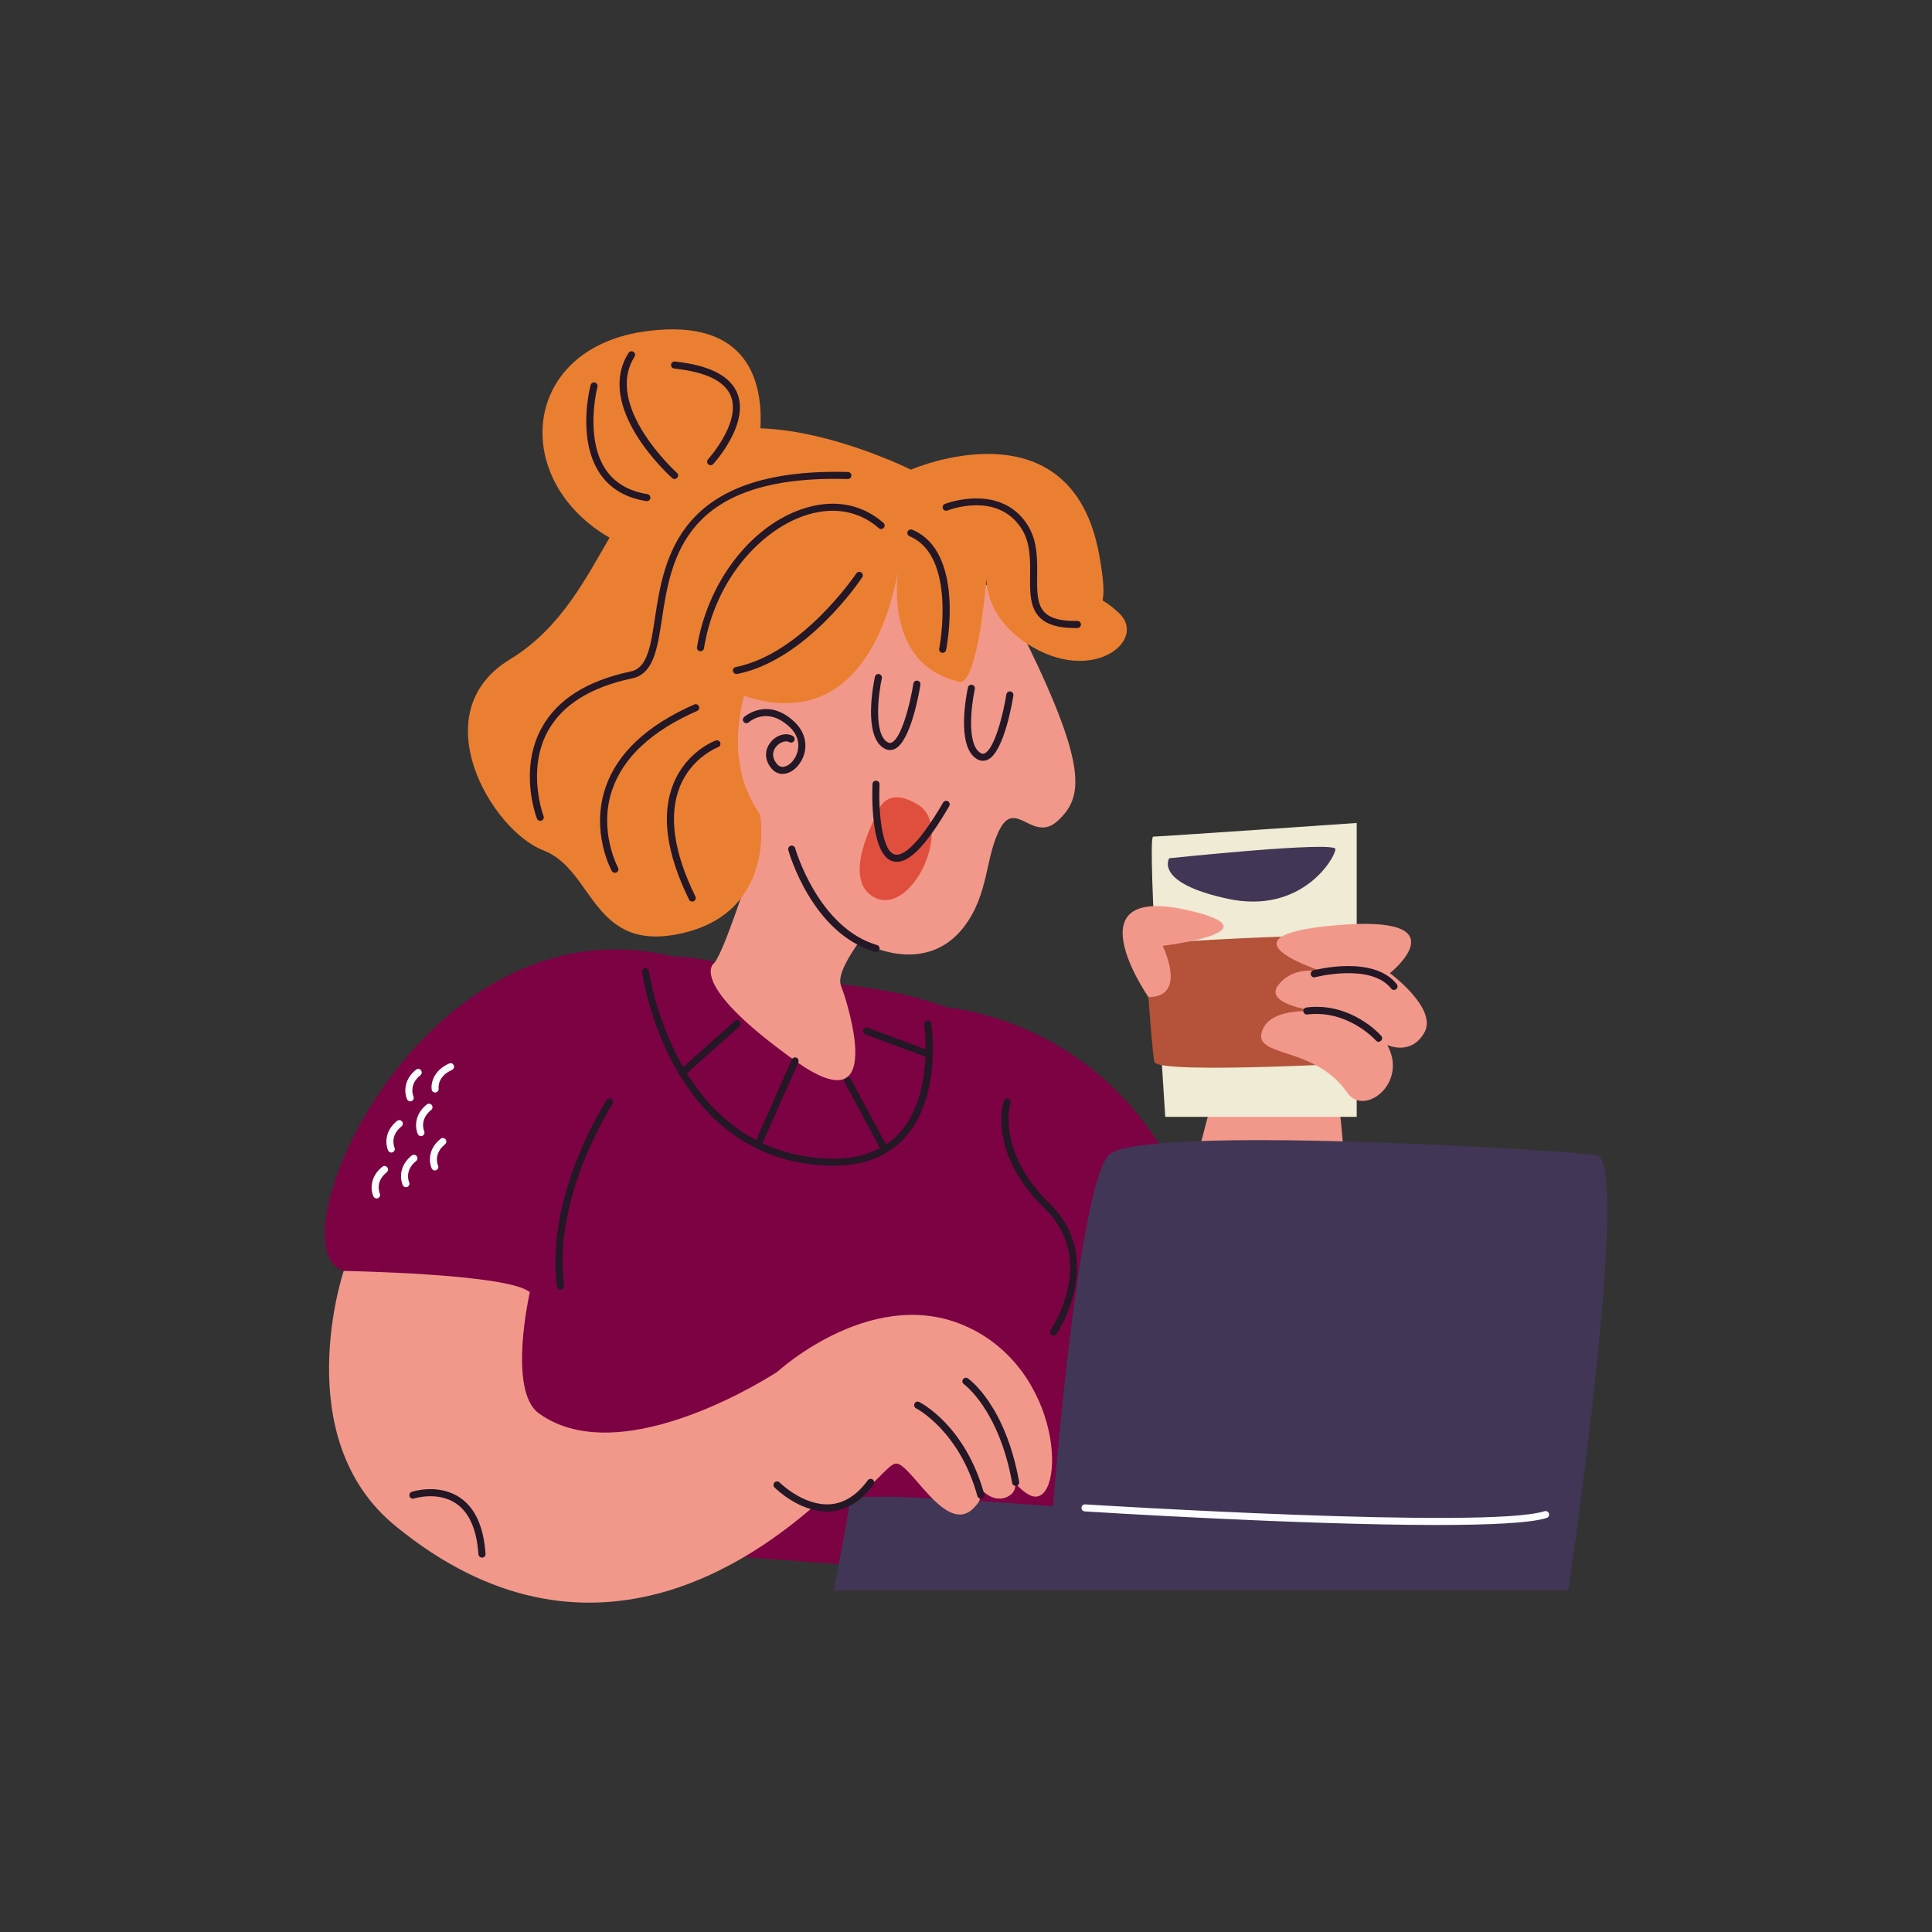
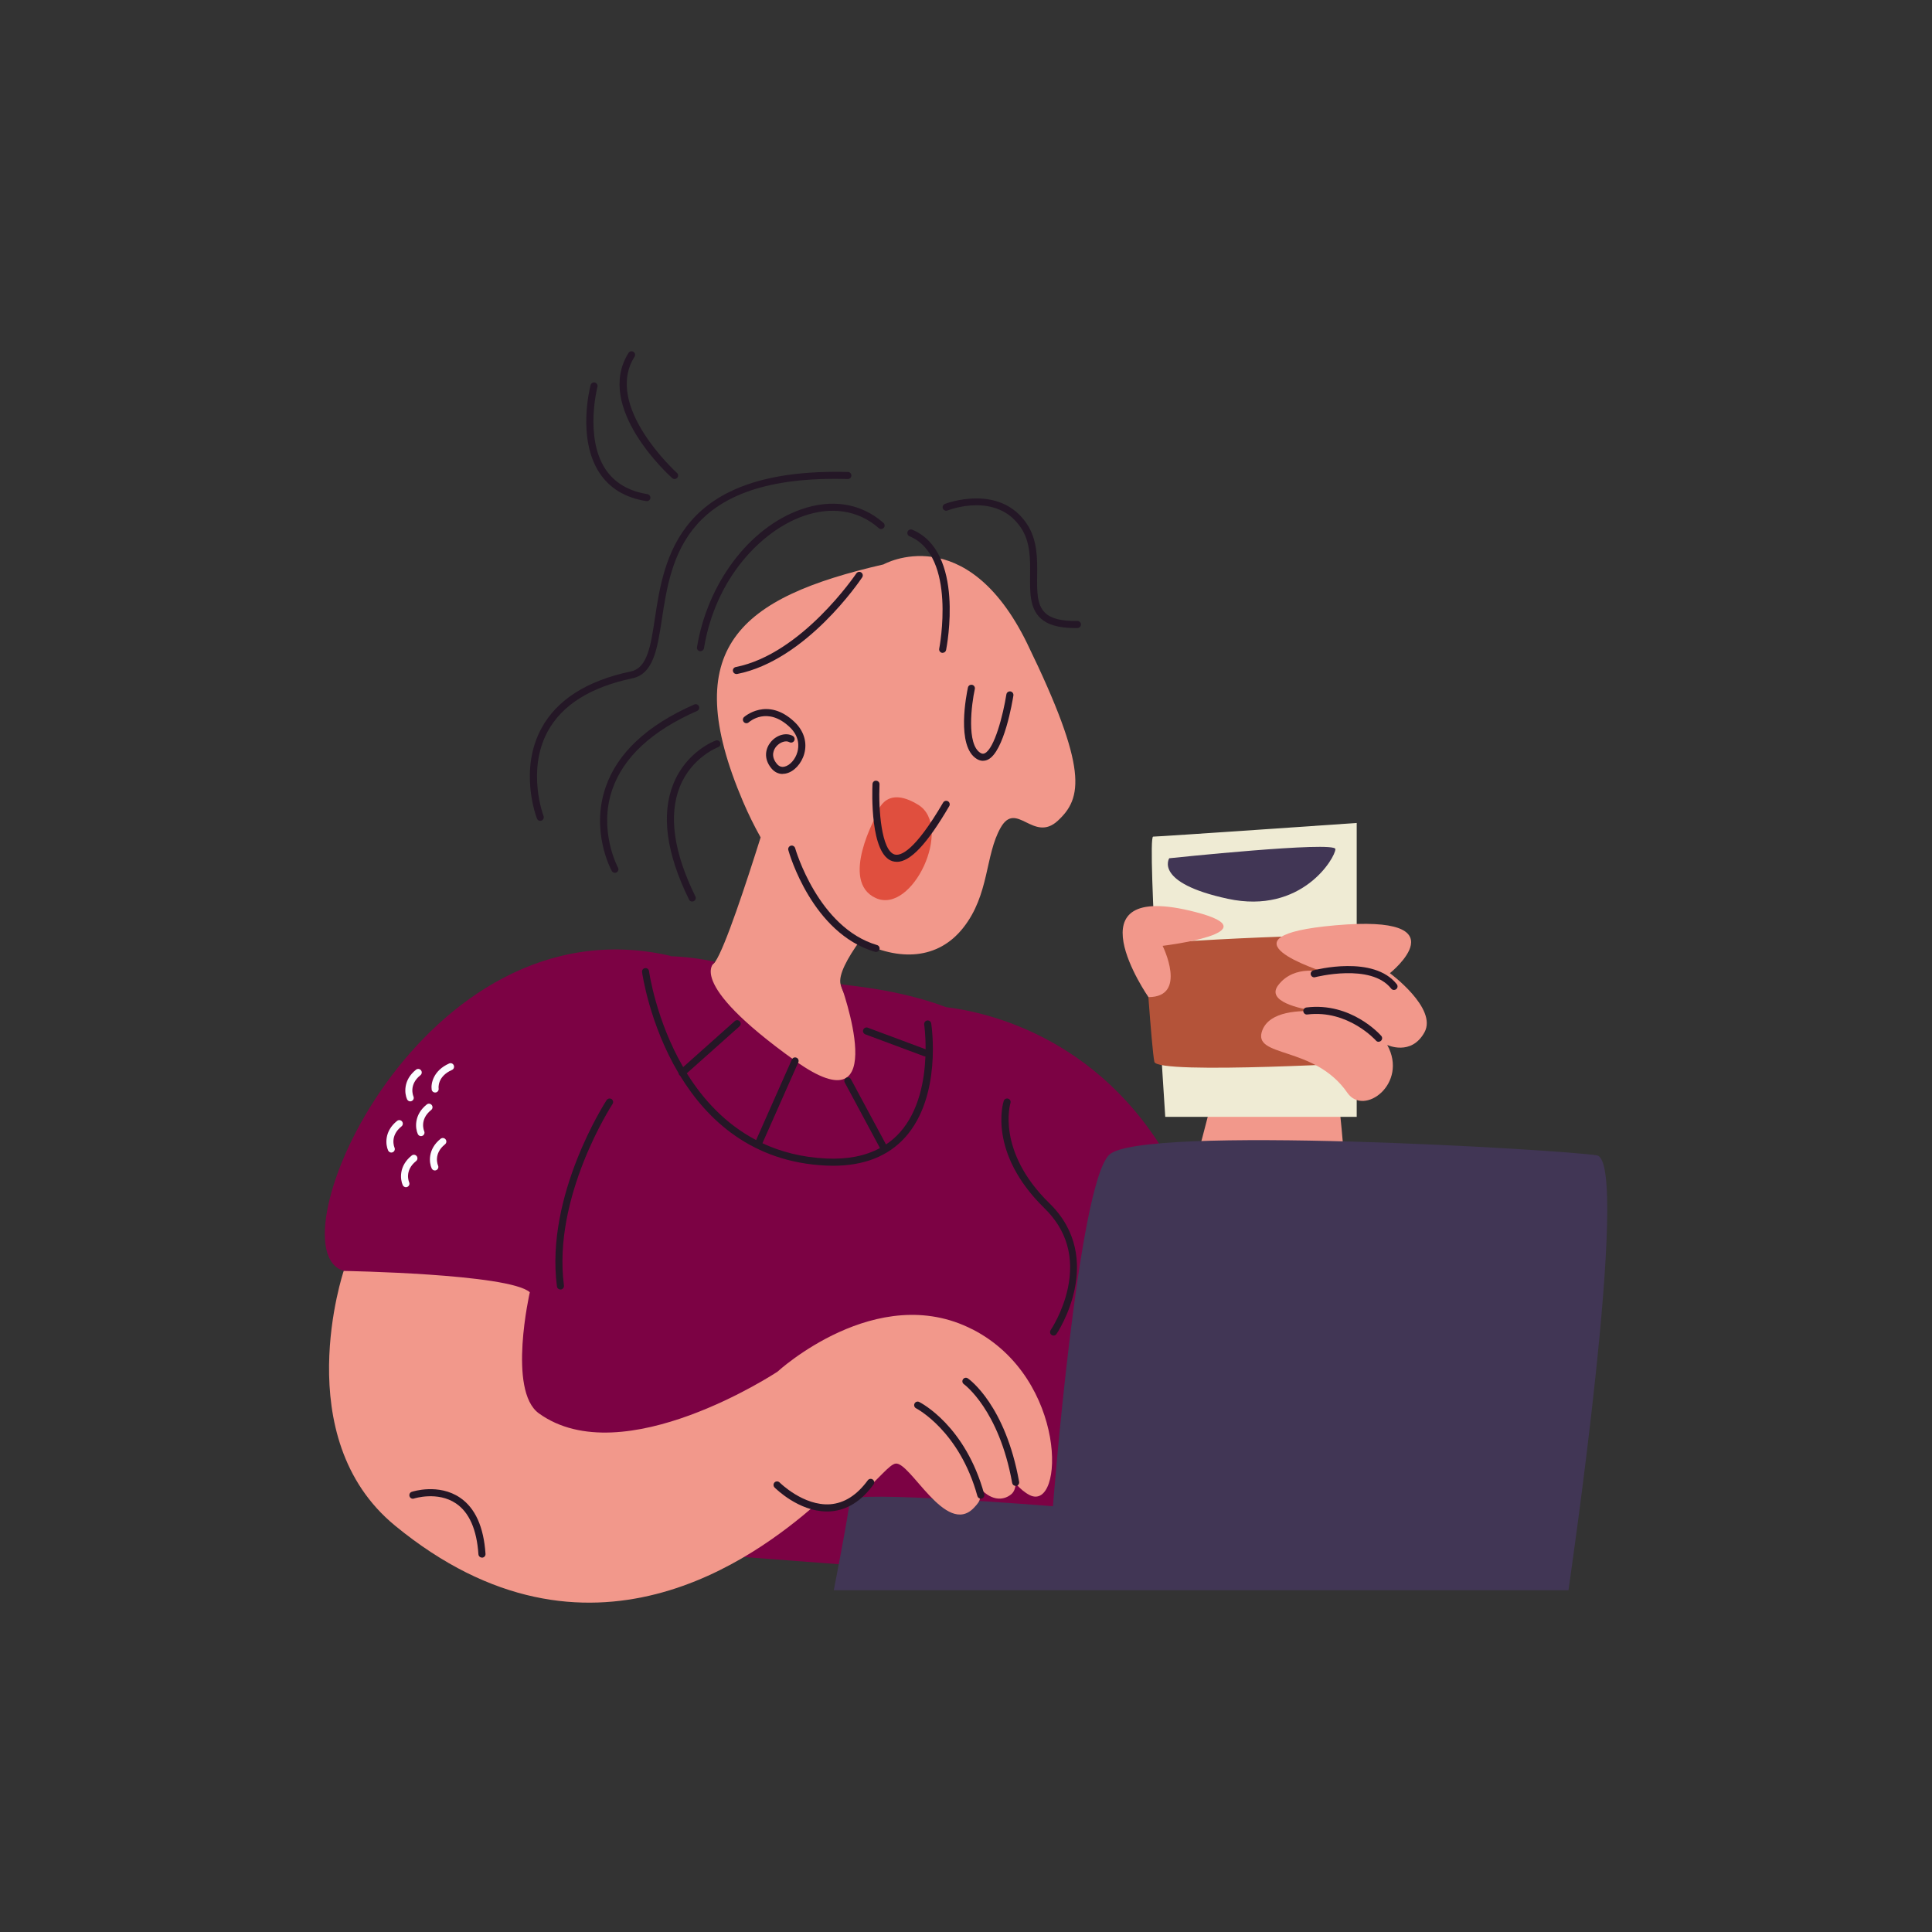
<svg xmlns="http://www.w3.org/2000/svg" version="1.1" viewBox="0 0 300 300">
  <rect x="0" y="0" width="300" height="300" fill="#333333" stroke="none" />
  <defs>
    <style>
      .cls-1 {
        fill: #efebd4;
      }

      .cls-2 {
        fill: #241726;
      }

      .cls-3 {
        fill: #f2988b;
      }

      .cls-4 {
        fill: #e04f3e;
      }

      .cls-5 {
        fill: #fbfcff;
      }

      .cls-6 {
        fill: #eb7f31;
      }

      .cls-7 {
        fill: #413655;
      }

      .cls-8 {
        fill: #7c0244;
      }

      .cls-9 {
        fill: #b45339;
      }
    </style>
  </defs>
  <g>
    <g id="Graphic_Element">
      <g>
        <path class="cls-3" d="M159.53,99.98c-9.53-19.55-22.34-12.34-22.34-12.34-22.35,5.14-32.02,12.95-21.79,36.89.83,1.93,1.74,3.77,2.71,5.5-2.2,6.99-5.54,17.15-7.06,19.32-2.36,3.38-14.04-3.24-17.53,5.27-3.49,8.52,13.98,28.2,30.98,28.89,25.54,1.03,28.69-23.17,19.54-24.55-9.14-1.39-12.62-2.53-13.52-6.14-.36-1.45,1.09-4.07,2.96-6.68,6.16,3.18,12.18,2.85,16.06-2.04,4.13-5.19,3.39-11.27,5.84-15.58,2.45-4.3,5.1,2.42,8.88-1.08,3.78-3.5,4.78-7.92-4.74-27.47Z" />
        <path class="cls-8" d="M183.01,182.9c-10.85-21.68-29.7-25.74-36.11-26.51-7.57-2.86-15.45-3.35-16.36-3.57,0,0,8.38,22.93-7.05,11.91-17.56-12.54-12.43-15.37-12.43-15.37-2.4-.53-4.72-.8-6.96-.88,0-.03.02-.05.02-.05-38.76-8.99-62.29,45.64-50.73,48.91,3.27.92,10.22,1.83,17.41,2.58-.08,17.36-10.39,42.2,10.14,40.66,24.77-1.86,97.22,9.6,94.04,0-1.48-4.47-4.53-17.85-7.37-31.56,7.5-5.17,21.45-14.03,15.4-26.13Z" />
        <path class="cls-3" d="M206.54,161.22s10.32,59.81-9.5,67.06c-19.82,7.25-16.75-21.17-16.73-25.3.02-4.13,7.44-29.4,7.75-31.86.31-2.46,18.47-9.9,18.47-9.9Z" />
        <path class="cls-2" d="M152.64,118.14c-.31,0-.62-.09-.93-.27-3.3-1.93-1.61-10.18-1.41-11.11.06-.3.35-.48.65-.42.3.06.48.36.42.65-.51,2.32-1.33,8.63.89,9.93.24.14.43.15.65.05,1.51-.72,2.86-5.99,3.36-9.15.05-.3.33-.5.63-.46.3.05.5.33.46.63-.14.89-1.45,8.77-3.97,9.97-.24.11-.49.17-.74.17Z" />
-         <path class="cls-2" d="M138.2,116.47c-.31,0-.62-.09-.93-.27-3.3-1.93-1.61-10.18-1.41-11.11.06-.3.36-.48.65-.42.3.06.48.36.42.65-.51,2.32-1.33,8.63.89,9.93.24.14.43.15.65.05,1.51-.72,2.86-5.99,3.36-9.15.05-.3.33-.5.63-.46.3.05.5.33.46.63-.14.9-1.45,8.77-3.97,9.97-.24.11-.49.17-.74.17Z" />
        <path class="cls-2" d="M121.53,120.18c-.67,0-1.27-.3-1.74-.86-1.3-1.57-.9-3.15-.09-4.12.93-1.1,2.39-1.5,3.41-.92.26.15.36.48.21.75-.15.26-.48.36-.75.21-.55-.31-1.46,0-2.03.67-.33.39-.97,1.43.1,2.71.32.38.71.53,1.16.43.85-.18,1.71-1.14,2.02-2.28.23-.81.37-2.39-1.21-3.88-3.47-3.26-6.22-.83-6.34-.73-.22.2-.57.19-.77-.04-.2-.22-.19-.57.03-.77.04-.03,3.61-3.23,7.83.74,1.46,1.38,2.02,3.19,1.52,4.97-.43,1.53-1.6,2.79-2.85,3.05-.17.04-.33.05-.5.05Z" />
        <path class="cls-2" d="M136.02,147.82c-.05,0-.1,0-.15-.02-9.75-2.86-13.32-15.28-13.46-15.8-.08-.29.09-.59.38-.68.29-.08.59.09.68.38.03.12,3.56,12.36,12.72,15.05.29.08.46.39.37.68-.07.24-.29.39-.53.39Z" />
-         <path class="cls-6" d="M173.73,95.17c-4.56-4.19-1.08,1.63-3.06-9.1-4.43-23.98-29.22-13.14-29.22-13.14,0,0-12.11-6.05-23.37-6.42.38-7.1-1.78-17.14-17.59-15.1-19.02,2.45-21.27,21.89-7.15,31.27.44.3.88.56,1.32.8-3.62,6.17-7.54,14.09-15.48,18.91-13.68,8.3-2.81,26.59,5.19,29.65,7.99,3.06,7.51,16.32,21.93,12.78,14.42-3.54,11.73-18.32,11.73-18.32-4.05-5.89-4.02-12.38-2.51-18.46,17.8,5.94,22.72-12.68,23.88-19.16-.46,4.5-.36,14.67,9.52,16.99,2.96.69,4.28-16.27,4.28-16.27,0,0-.59,5.91,6.33,10.38,10.1,6.54,18.76-.62,14.2-4.81Z" />
        <path class="cls-1" d="M180.94,173.42s-2.89-43.51-1.88-43.51,31.61-2.12,31.61-2.12v45.63h-29.72Z" />
        <path class="cls-7" d="M243.55,246.92s9.79-66.65,4.41-67.52c-5.38-.87-70.86-4.79-75.72-.09-4.86,4.7-8.74,54.58-8.74,54.58,0,0-31.48-2.56-31.55-.95-.06,1.61-2.48,13.99-2.48,13.99h114.07Z" />
        <path class="cls-9" d="M177.74,146.57s35.98-2.53,36.79-.47c.82,2.06,0,18.78,0,18.78,0,0-34.85,2.06-35.28,0-.44-2.06-1.51-18.32-1.51-18.32Z" />
        <path class="cls-3" d="M215.83,151.11s11.48-9.19-8.46-7.43c-19.17,1.69-2.42,7.06-1.3,7.41-.57-.17-5.07-1.41-7.58,1.88-1.92,2.5,3.11,3.64,6.14,4.09-2.79-.2-7.48-.07-8.62,2.93-1.65,4.33,8.08,2.26,13.21,9.7,2.58,3.74,9.49-1.44,6.19-7.43,0,0,3.72,1.77,5.78-1.96,2.06-3.73-5.37-9.19-5.37-9.19Z" />
        <path class="cls-7" d="M181.56,133.27s25.8-2.72,25.8-1.42-5.18,10.2-16.72,7.71c-11.54-2.49-9.08-6.29-9.08-6.29Z" />
        <path class="cls-2" d="M87.02,200.23c-.27,0-.51-.2-.54-.48-1.86-14.22,7.63-28.79,7.72-28.93.17-.25.51-.32.76-.16.25.17.32.51.16.76-.09.14-9.36,14.38-7.55,28.19.04.3-.17.58-.47.62-.02,0-.05,0-.07,0Z" />
        <path class="cls-3" d="M151.01,206.43c-14.86-7.64-30.29,6.57-30.29,6.57,0,0-24.01,15.89-37.05,6.46-4.89-3.54-1.4-18.8-1.4-18.8-3.24-2.89-28.9-3.31-28.9-3.31,0,0-8.72,25.84,7.97,39.55,30.13,24.76,56.19,4.63,65.17-3.11,6.08,2.01,10.64-6.17,12.53-6.52,2.27-.41,7.84,11.41,12.18,6.87,1.19-1.25,1.13-1.51.65-3.42,1.86,2.35,3.86,2.36,5.13,1.33.46-.37.67-.95.71-1.66.71.78,1.44,1.4,2.18,1.77,5.37,2.68,5.99-18.1-8.88-25.74Z" />
        <path class="cls-2" d="M128.4,234.7c-4.39,0-7.97-3.57-8.13-3.73-.21-.22-.21-.56,0-.78.21-.21.56-.21.78,0,.04.04,3.71,3.69,7.87,3.39,2.19-.17,4.15-1.42,5.83-3.72.18-.24.52-.3.77-.12.24.18.3.52.12.77-1.88,2.58-4.11,3.98-6.64,4.17-.2.02-.4.02-.59.02Z" />
        <path class="cls-2" d="M152.3,232.71c-.24,0-.46-.16-.53-.4-2.78-10.13-9.45-13.59-9.52-13.63-.27-.14-.38-.47-.24-.74.13-.27.46-.38.73-.24.29.15,7.17,3.69,10.09,14.32.08.29-.09.59-.38.67-.05.01-.1.02-.15.02Z" />
        <path class="cls-2" d="M157.71,230.73c-.26,0-.49-.19-.54-.45-2.04-11.39-7.45-15.31-7.5-15.35-.25-.17-.31-.52-.13-.76.17-.25.51-.31.76-.13.24.16,5.82,4.18,7.95,16.06.05.3-.15.58-.44.64-.03,0-.07,0-.1,0Z" />
-         <path class="cls-2" d="M110.35,72.24c-.13,0-.26-.05-.37-.14-.22-.2-.24-.55-.04-.77.05-.06,5.12-5.68,3.57-9.76-.9-2.36-3.86-3.82-8.82-4.34-.3-.03-.52-.3-.49-.6.03-.3.3-.52.6-.49,5.4.57,8.68,2.27,9.73,5.04,1.79,4.71-3.56,10.64-3.79,10.89-.11.12-.26.18-.4.18Z" />
        <path class="cls-2" d="M104.75,74.38c-.13,0-.26-.05-.37-.14-.5-.44-12.12-10.98-6.78-19.44.16-.26.5-.33.76-.17.26.16.33.5.17.76-4.85,7.68,6.47,17.93,6.58,18.04.23.2.25.55.04.77-.11.12-.26.18-.41.18Z" />
        <path class="cls-2" d="M100.44,77.81s-.06,0-.09,0c-3.27-.52-5.72-2-7.29-4.42-3.48-5.34-1.44-13.27-1.35-13.6.08-.29.38-.47.67-.39.29.08.47.38.39.67-.02.08-2,7.8,1.21,12.73,1.4,2.14,3.6,3.46,6.55,3.93.3.05.5.33.46.63-.04.27-.28.46-.54.46Z" />
        <path class="cls-2" d="M83.89,127.46c-.22,0-.43-.13-.51-.35-.12-.3-2.84-7.53.71-14.05,2.4-4.41,7.06-7.37,13.87-8.8,2.56-.54,3.08-3.93,3.73-8.23,1.42-9.34,3.56-23.44,29.98-22.74.3,0,.54.26.53.56,0,.3-.26.55-.56.53-25.44-.71-27.42,12.31-28.87,21.81-.69,4.53-1.29,8.45-4.59,9.14-6.48,1.36-10.89,4.13-13.13,8.24-3.3,6.07-.68,13.07-.65,13.14.11.28-.03.6-.31.71-.06.02-.13.04-.2.04Z" />
        <path class="cls-4" d="M136.12,126.56s1.03-4.95,6.48-1.58c5.45,3.37-.91,17.06-6.61,14.47-5.7-2.59.13-12.89.13-12.89Z" />
        <path class="cls-2" d="M139.25,133.82c-.22,0-.44-.03-.65-.09-3.52-1.04-3.17-10.86-3.12-11.98.01-.3.27-.56.57-.52.3.01.54.27.52.57-.18,3.89.3,10.28,2.34,10.88.9.27,3.08-.43,7.54-8.06.15-.26.49-.35.75-.2.26.15.35.49.2.75-3.43,5.87-6.04,8.66-8.15,8.66Z" />
        <path class="cls-2" d="M163.6,207.39c-.11,0-.21-.03-.31-.1-.25-.17-.31-.51-.14-.76.02-.03,1.87-2.77,2.66-6.47,1.04-4.89-.18-9.08-3.62-12.44-8.81-8.6-6.44-16.35-6.33-16.67.09-.29.4-.44.69-.35.29.09.45.4.35.69-.02.07-2.24,7.45,6.05,15.55,8.9,8.68,1.18,20.2,1.1,20.31-.11.16-.28.24-.45.24Z" />
        <path class="cls-2" d="M214.07,161.77c-.15,0-.3-.06-.41-.19-.04-.05-4.35-4.84-10.67-4.05-.3.04-.57-.18-.61-.48-.04-.3.18-.57.48-.61,6.92-.86,11.44,4.2,11.62,4.41.2.23.18.57-.05.77-.1.09-.23.14-.36.14Z" />
        <path class="cls-2" d="M216.45,153.72c-.16,0-.32-.07-.43-.21-3.14-4-11.73-1.79-11.81-1.77-.29.08-.59-.1-.67-.39-.08-.29.1-.59.39-.67.38-.1,9.37-2.41,12.96,2.15.19.24.15.58-.09.77-.1.08-.22.12-.34.12Z" />
        <path class="cls-3" d="M178.33,154.83s-12.76-18.38,7.26-13.22c12.3,3.17-5.06,5.26-5.06,5.26,0,0,3.96,7.96-2.2,7.96Z" />
        <path class="cls-2" d="M144.6,158.92c-.05-.3-.32-.5-.63-.46-.3.05-.5.33-.46.63,0,.04.23,1.6.22,3.84l-8.98-3.35c-.28-.11-.6.04-.71.32s.04.6.32.71l9.18,3.42c.05.02.11,0,.16.01-.14,3.63-.97,8.48-4,11.84-.63.7-1.34,1.31-2.12,1.83l-5.44-10.12c-.14-.27-.48-.38-.74-.22-.27.14-.37.48-.22.74l5.45,10.14s0,0,.01.02c-2.27,1.23-5.06,1.78-8.36,1.62-3.78-.18-7.05-1.05-9.89-2.37l5.57-12.56c.12-.28,0-.6-.28-.72-.28-.12-.6,0-.72.28l-5.55,12.51c-4.81-2.52-8.28-6.38-10.76-10.37l8.18-7.29c.23-.2.25-.55.04-.77-.2-.23-.55-.25-.77-.05l-8.02,7.15c-4.23-7.32-5.28-14.76-5.3-14.9-.04-.3-.31-.52-.61-.47-.3.04-.51.31-.47.61.02.15,1.12,8.05,5.67,15.71.01.11.05.22.13.31.03.03.06.05.1.07,4.18,6.85,11.15,13.42,22.64,13.96.37.02.74.03,1.11.03,4.79,0,8.55-1.47,11.19-4.4,5.73-6.37,4.13-17.23,4.06-17.69Z" />
        <path class="cls-2" d="M74.84,241.86c-.29,0-.53-.22-.55-.51-.26-3.85-1.43-6.51-3.49-7.9-2.85-1.93-6.49-.77-6.52-.76-.29.1-.6-.06-.69-.35-.09-.29.06-.6.35-.69.17-.06,4.19-1.33,7.48.9,2.36,1.59,3.69,4.53,3.97,8.74.02.3-.21.56-.51.58-.01,0-.02,0-.04,0Z" />
        <g>
-           <path class="cls-5" d="M58.48,186.09c-.21,0-.41-.12-.5-.32-.41-.88-.64-2.98,1.39-4.6.24-.19.58-.15.77.09.19.24.15.58-.09.77-1.87,1.5-1.09,3.27-1.08,3.29.13.28,0,.6-.27.73-.07.03-.15.05-.23.05Z" />
          <path class="cls-5" d="M63.04,184.35c-.21,0-.4-.12-.5-.32-.4-.88-.64-2.98,1.39-4.6.24-.19.58-.15.77.09.19.24.15.58-.09.77-1.85,1.48-1.11,3.22-1.08,3.29.12.28,0,.6-.28.72-.07.03-.15.05-.23.05Z" />
          <path class="cls-5" d="M60.77,178.97c-.21,0-.4-.12-.5-.32-.4-.88-.64-2.98,1.39-4.6.24-.19.58-.15.77.09.19.24.15.58-.09.77-1.85,1.48-1.11,3.22-1.08,3.29.12.28,0,.6-.28.72-.07.03-.15.05-.23.05Z" />
          <path class="cls-5" d="M65.38,176.42c-.21,0-.4-.12-.5-.32-.4-.88-.64-2.98,1.39-4.6.24-.19.58-.15.77.09.19.24.15.58-.09.77-1.85,1.48-1.11,3.22-1.08,3.29.12.28,0,.6-.28.72-.07.03-.15.05-.23.05Z" />
          <path class="cls-5" d="M67.53,181.75c-.21,0-.4-.12-.5-.32-.4-.88-.64-2.98,1.39-4.6.24-.19.58-.15.77.09.19.24.15.58-.09.77-1.85,1.48-1.11,3.22-1.08,3.29.12.28,0,.6-.28.72-.07.03-.15.05-.23.05Z" />
          <path class="cls-5" d="M63.71,171.02c-.21,0-.4-.12-.5-.32-.4-.88-.64-2.98,1.39-4.6.24-.19.58-.15.77.09.19.24.15.58-.09.77-1.85,1.48-1.11,3.22-1.08,3.29.12.28,0,.6-.28.72-.07.03-.15.05-.23.05Z" />
          <path class="cls-5" d="M67.57,169.65c-.27,0-.5-.19-.54-.46-.14-.92.24-2.95,2.71-4.05.28-.13.6,0,.72.28.12.28,0,.6-.28.72-2.3,1.02-2.08,2.8-2.07,2.88.04.3-.16.58-.46.62-.03,0-.05,0-.08,0Z" />
        </g>
-         <path class="cls-5" d="M223.17,236.8c-20.98,0-52.89-1.99-54.73-2.11-.3-.02-.53-.28-.51-.58.02-.3.28-.54.58-.51.62.04,62.39,3.9,71.32,1.06.29-.09.6.07.69.36.09.29-.07.6-.36.69-2.53.8-8.96,1.09-16.99,1.09Z" />
        <path class="cls-2" d="M108.77,101.12s-.06,0-.09,0c-.3-.05-.5-.33-.45-.63,1.63-9.92,8.09-18.51,16.07-21.36,4.83-1.73,9.41-.99,12.88,2.06.23.2.25.55.05.77-.2.23-.55.25-.77.05-3.16-2.78-7.34-3.44-11.79-1.85-6.34,2.26-13.55,9.48-15.36,20.5-.04.27-.28.46-.54.46Z" />
        <path class="cls-2" d="M114.35,104.66c-.26,0-.49-.18-.54-.44-.06-.3.14-.58.43-.64,10.28-2.02,18.64-14.41,18.73-14.54.17-.25.51-.32.76-.15.25.17.32.51.15.76-.35.53-8.7,12.9-19.43,15.01-.04,0-.07.01-.11.01Z" />
        <path class="cls-2" d="M166.87,97.52c-2.53,0-4.29-.53-5.39-1.61-1.58-1.56-1.55-3.97-1.53-6.53.03-2.54.06-5.17-1.38-7.37-3.74-5.7-11.14-2.86-11.45-2.74-.28.11-.6-.03-.71-.31-.11-.28.03-.6.31-.71.08-.03,8.53-3.3,12.77,3.16,1.62,2.47,1.59,5.4,1.56,7.98-.03,2.42-.05,4.5,1.2,5.74.94.93,2.59,1.34,5.04,1.29.3,0,.55.23.56.54,0,.3-.23.55-.54.56-.15,0-.3,0-.45,0Z" />
        <path class="cls-2" d="M146.38,101.38s-.07,0-.11-.01c-.3-.06-.49-.35-.43-.64.03-.14,2.77-14.4-4.61-17.46-.28-.12-.41-.44-.3-.72.12-.28.44-.41.72-.3,8.2,3.41,5.38,18.06,5.26,18.68-.05.26-.28.44-.54.44Z" />
        <path class="cls-2" d="M95.48,135.53c-.19,0-.38-.1-.48-.28-.14-.25-3.29-6.13-.98-12.95,1.81-5.34,6.45-9.69,13.79-12.91.28-.12.6,0,.72.28.12.28,0,.6-.28.72-7.04,3.09-11.47,7.21-13.19,12.25-2.17,6.36.87,12.02.9,12.08.15.27.05.6-.22.74-.08.05-.17.07-.26.07Z" />
        <path class="cls-2" d="M107.48,139.99c-.2,0-.4-.11-.49-.31-3.53-7.18-4.35-13.22-2.43-17.96,2.03-5.04,6.39-6.67,6.58-6.73.28-.1.6.04.7.33.1.28-.04.6-.33.7-.04.02-4.1,1.55-5.94,6.13-1.78,4.44-.97,10.18,2.41,17.05.13.27.02.6-.25.73-.08.04-.16.06-.24.06Z" />
      </g>
    </g>
  </g>
</svg>